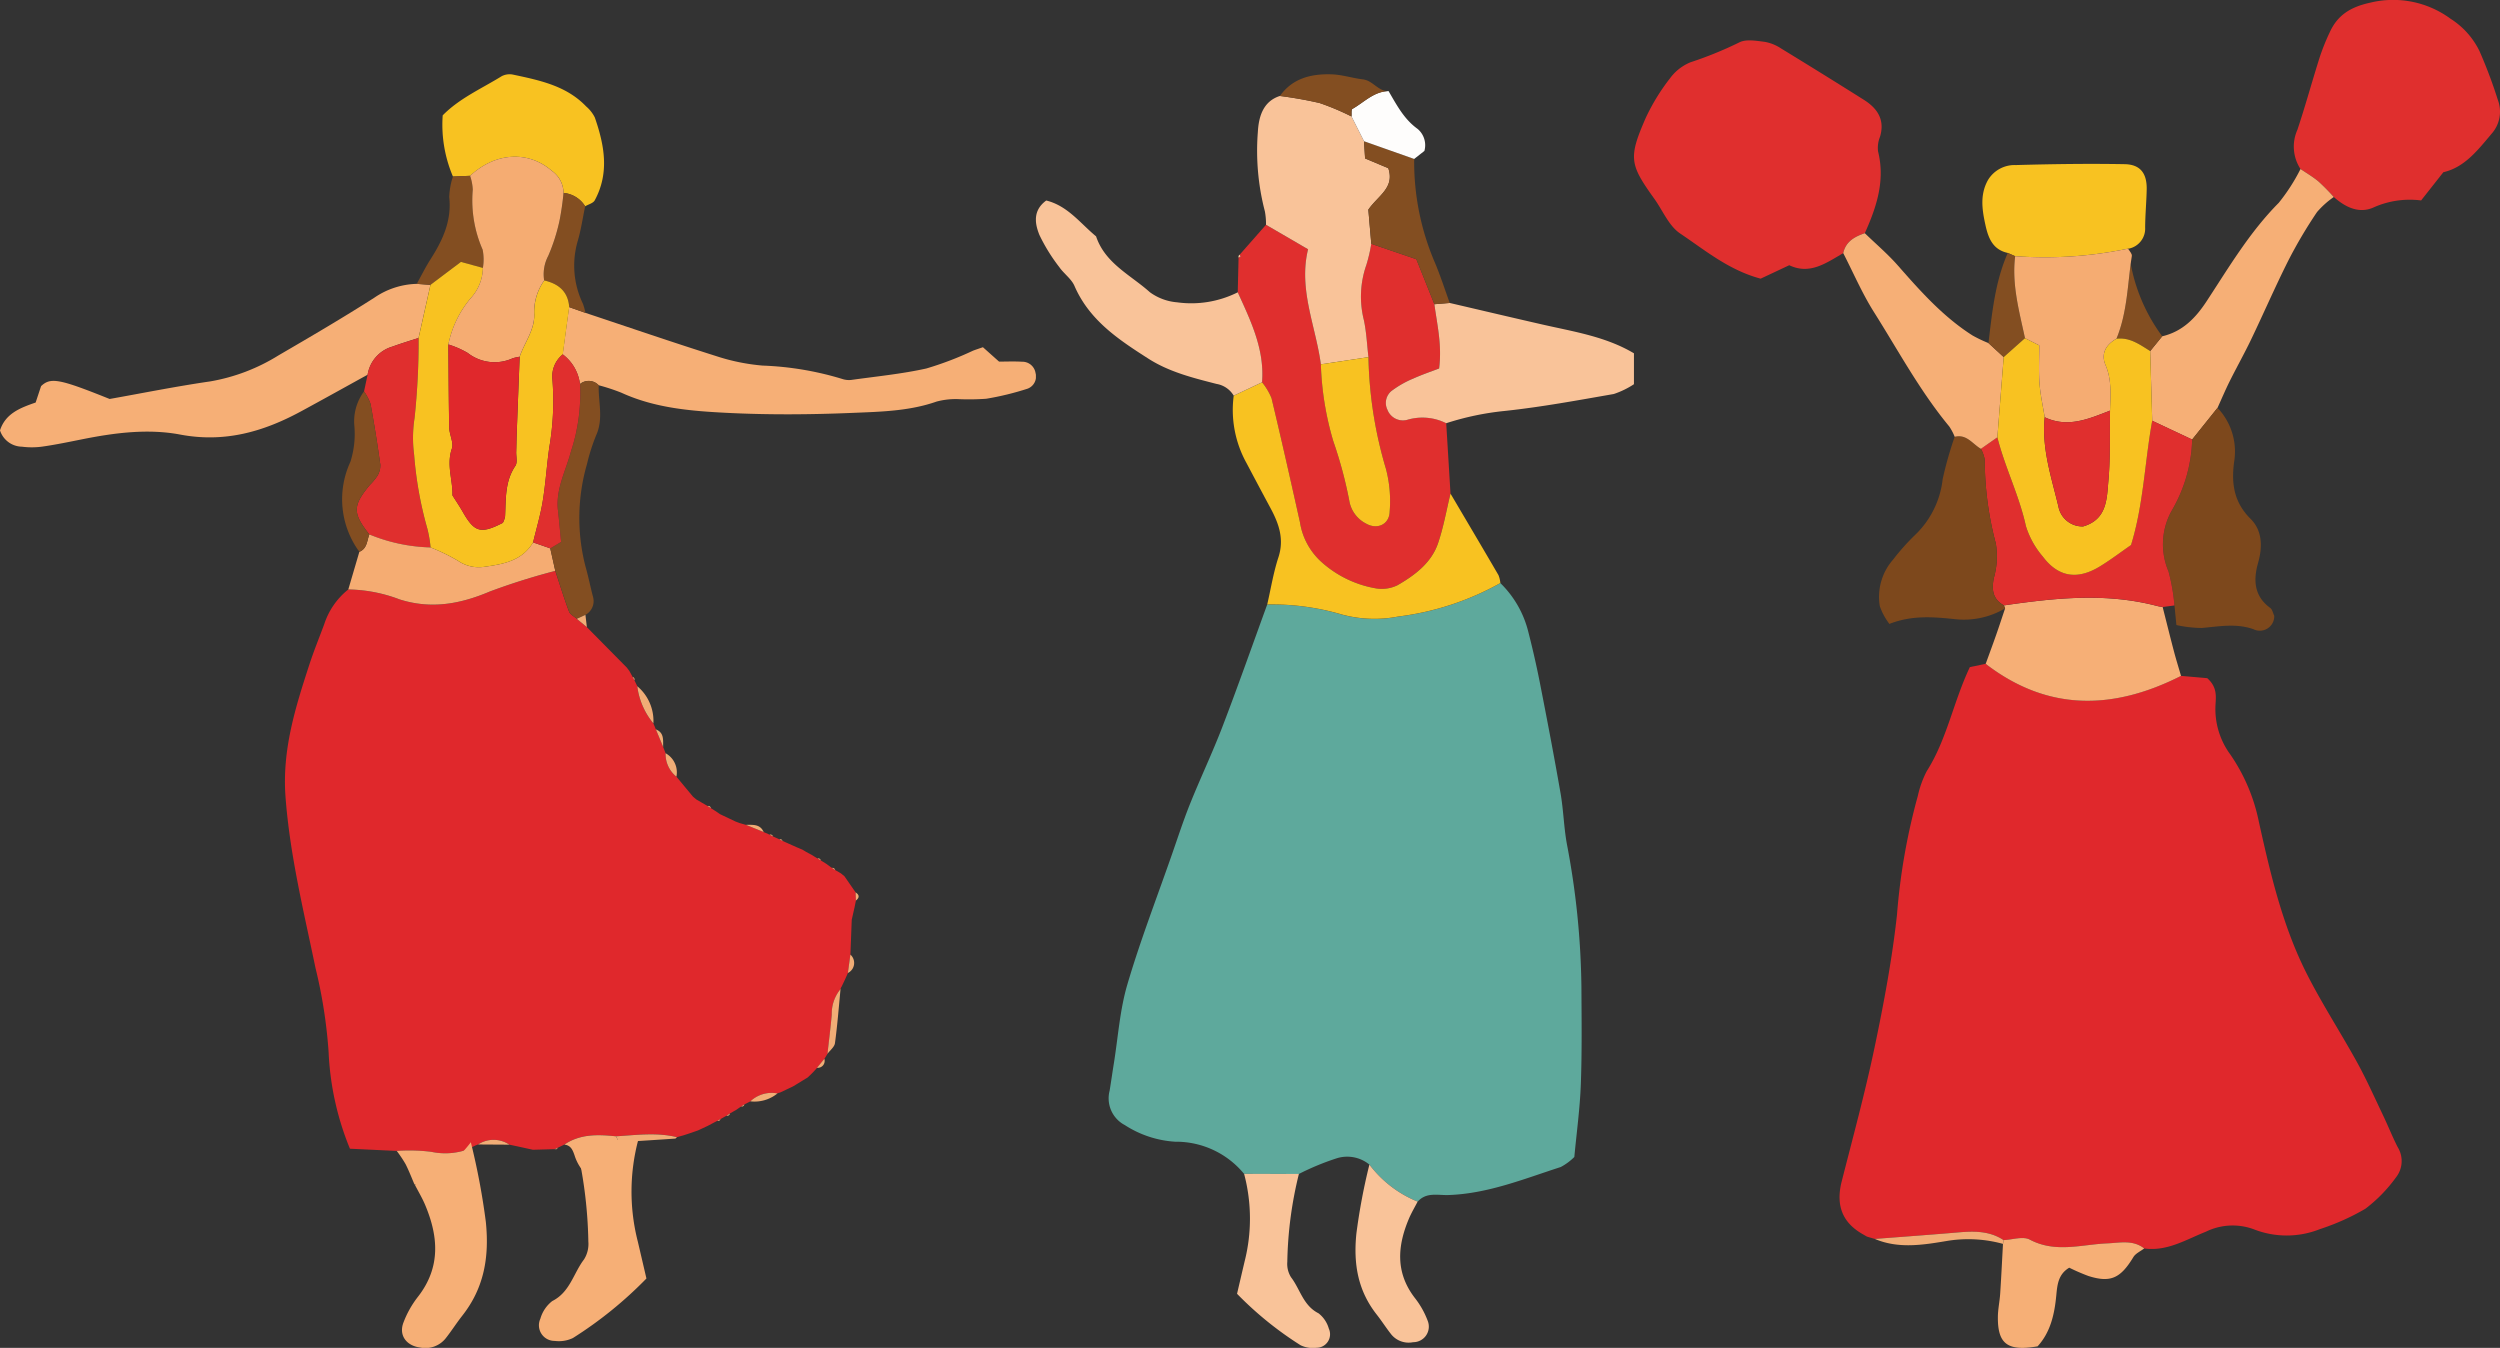
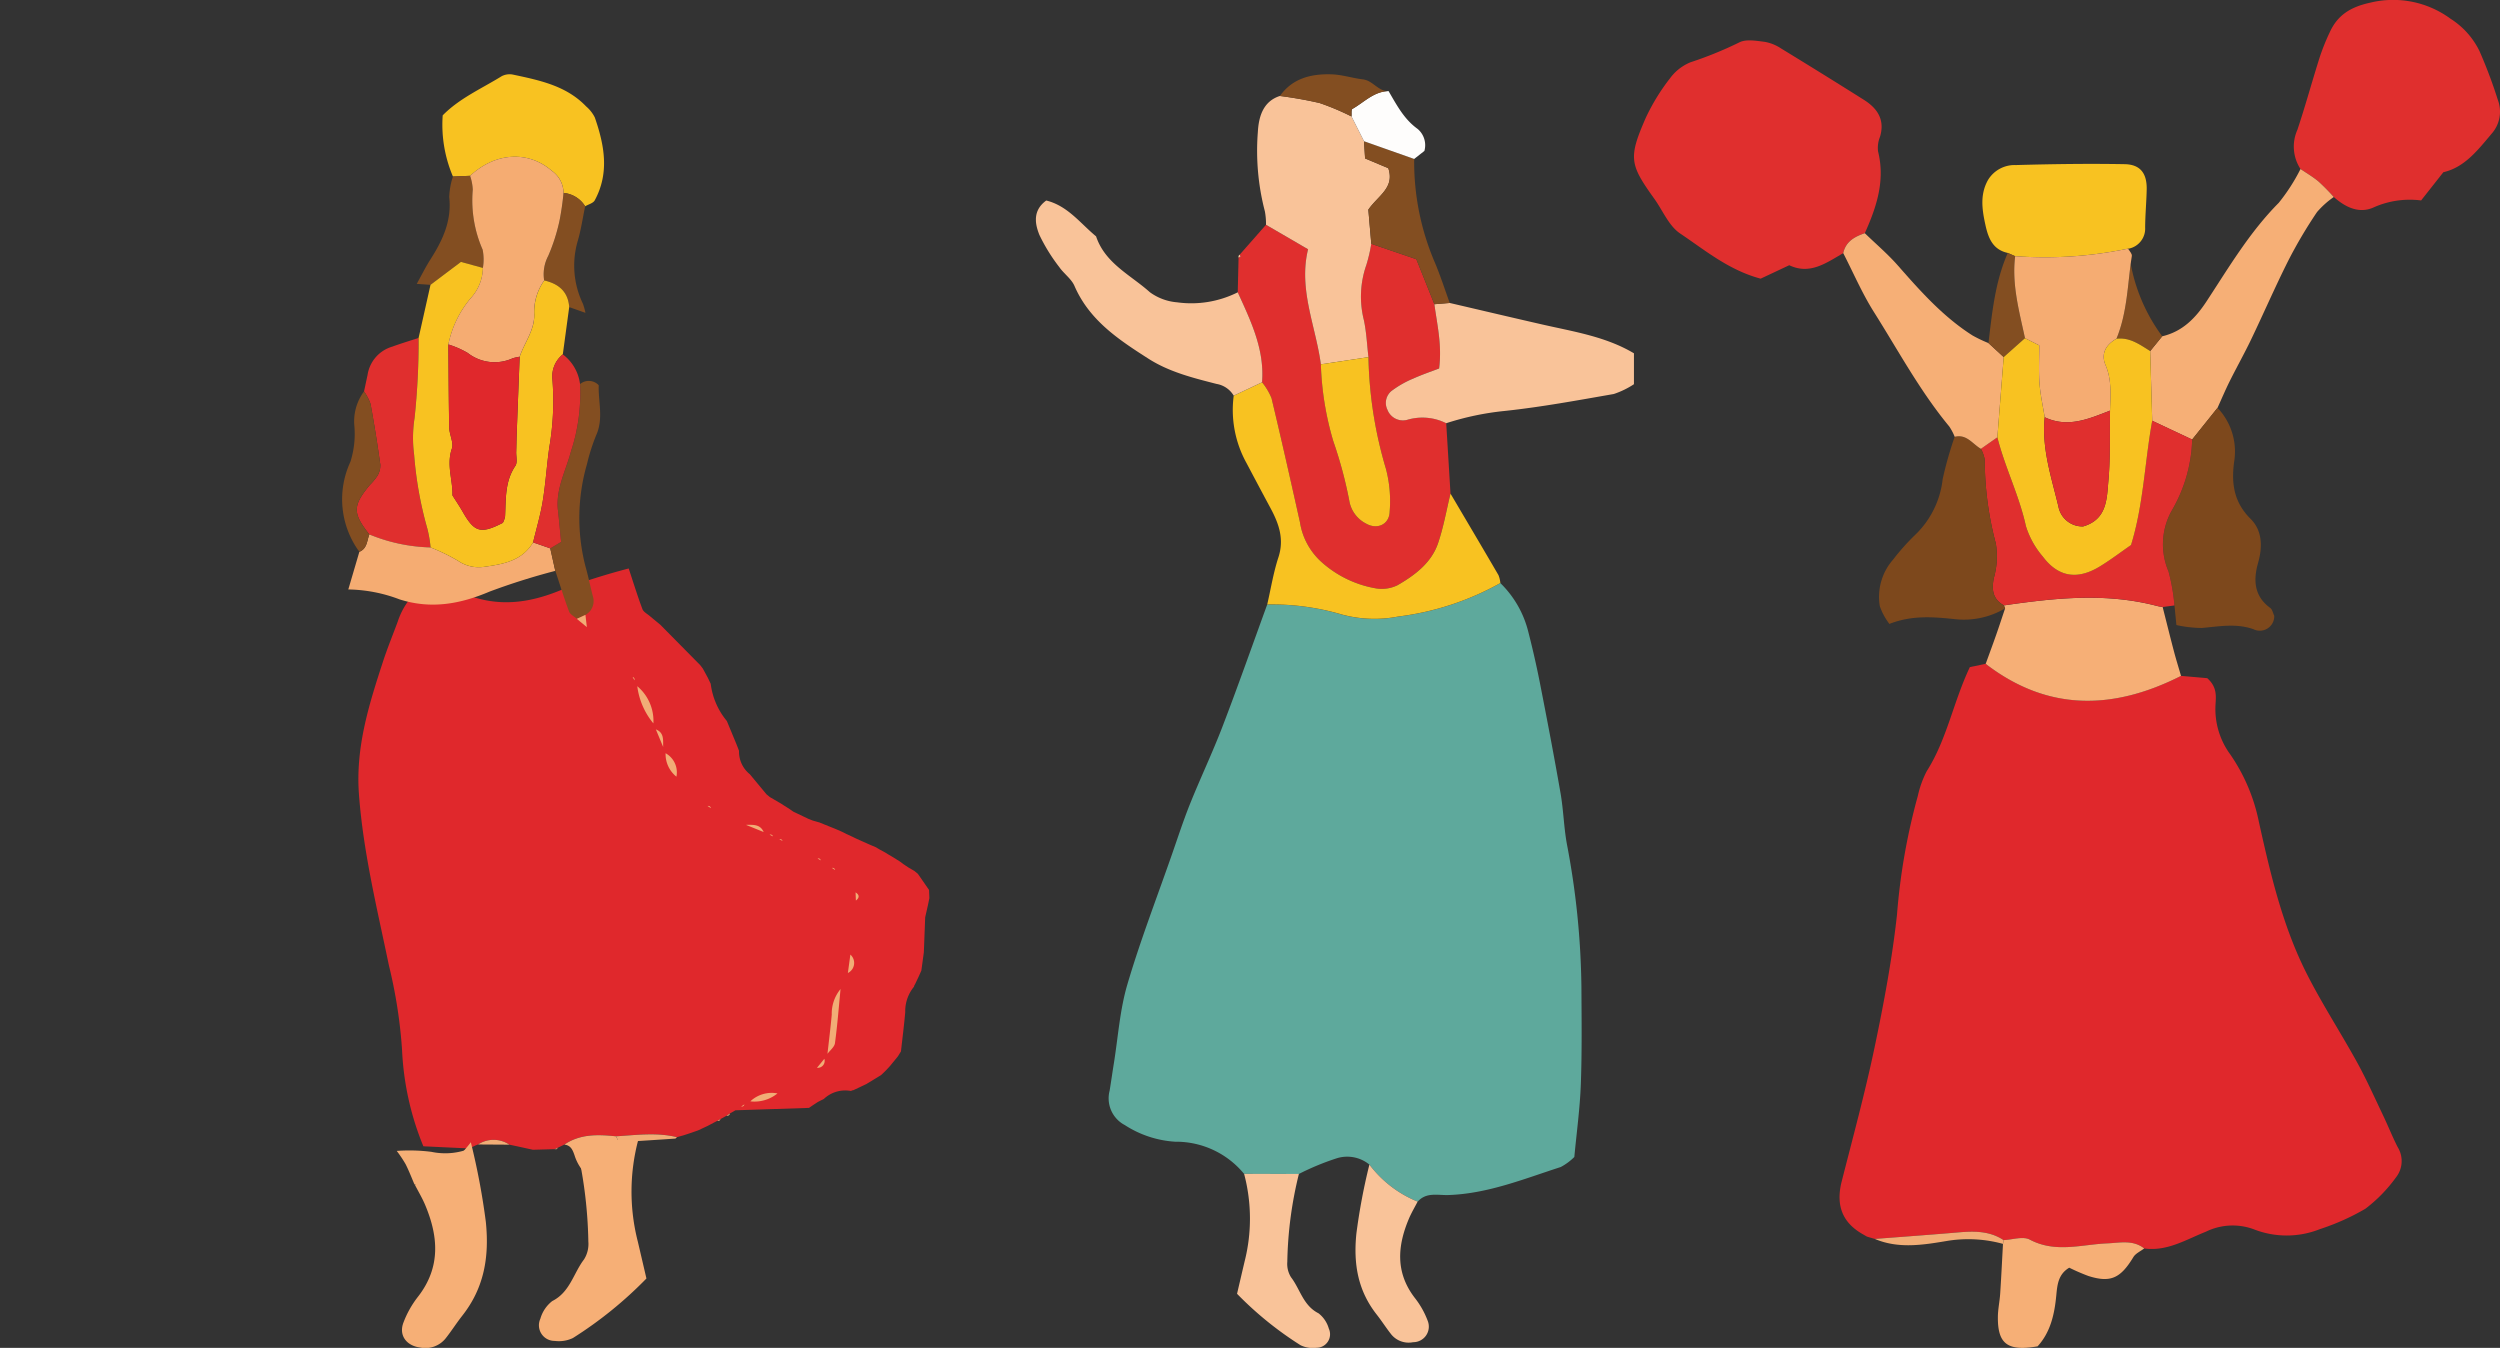
<svg xmlns="http://www.w3.org/2000/svg" width="323.022" height="174.159" viewBox="0 0 323.022 174.159">
  <rect x="0" y="0" width="323.022" height="174.159" fill="#333333" stroke="none" />
  <defs>
    <clipPath id="a">
      <path d="M0 0h111.901v174.159H0z" class="a" />
    </clipPath>
    <clipPath id="b">
      <path d="M0 0h77.273v164.562H0z" class="a" />
    </clipPath>
    <clipPath id="c">
      <path d="M0 0h133.848v164.562H0z" class="a" />
    </clipPath>
    <style>.a{fill:none}.c{fill:#e0282c}.d{fill:#e02f2e}.e{fill:#f6af76}.f{fill:#7d481c}.g{fill:#f8c221}.h{fill:#834e21}.i{fill:#f1ad76}.j{fill:#f5ac72}.m{fill:#f9c399}</style>
  </defs>
  <g style="clip-path:url(#a)" transform="translate(211.121)">
    <path d="m70.687 87.33 3.384.295c1.3 1.152 1.132 2.321 1.07 3.456a9.9 9.9 0 0 0 1.929 6.426 23.538 23.538 0 0 1 3.673 8.671c1.484 6.679 3.043 13.386 6.143 19.545 1.991 3.954 4.426 7.681 6.563 11.564 1.215 2.209 2.242 4.522 3.331 6.8.654 1.368 1.214 2.783 1.9 4.131a3.409 3.409 0 0 1-.237 3.934 19.089 19.089 0 0 1-3.935 4.029 30.134 30.134 0 0 1-5.873 2.632 11.607 11.607 0 0 1-8.55.019 7.876 7.876 0 0 0-6.2.321c-2.544 1.009-5 2.569-7.952 2.158-1.456-1.148-3.148-.724-4.758-.657-3.354.141-6.7 1.283-10.033-.486-.871-.462-2.24.018-3.38.064-1.787-1.182-3.768-1.173-5.8-1-3.61.309-7.224.569-10.836.849l-1.021-.3-.593-.342c-2.7-1.553-3.42-3.846-2.668-6.8 1.468-5.757 3.029-11.5 4.247-17.31 1.191-5.684 2.273-11.418 2.9-17.185a81.147 81.147 0 0 1 2.683-15.286 13.106 13.106 0 0 1 1.152-3.207c2.616-4.111 3.433-8.944 5.576-13.455l2.046-.426c8.064 6.2 16.523 5.968 25.24 1.553" class="c" />
    <path d="M27.042 32.705c-2.192 1.269-4.313 2.837-6.977 1.564l-3.693 1.736c-4.123-1.1-7.179-3.674-10.4-5.833-1.465-.98-2.25-2.974-3.349-4.5-3.182-4.43-3.35-5.278-1.118-10.4a26.571 26.571 0 0 1 3.166-5.169A6.153 6.153 0 0 1 7.33 8.038a48.864 48.864 0 0 0 6.264-2.551c.887-.463 2.218-.212 3.323-.077a5.561 5.561 0 0 1 2.1.856q5.362 3.271 10.676 6.622c1.772 1.113 2.764 2.587 2.095 4.8a3.8 3.8 0 0 0-.249 1.87c.945 3.786-.194 7.2-1.71 10.573-1.313.443-2.459 1.066-2.791 2.572m59.085-10.867a5.292 5.292 0 0 1-.4-5.063c1.042-3.118 1.905-6.3 2.9-9.432a28.541 28.541 0 0 1 1.276-3.165C90.918 1.935 92.605.9 95.106.351a12.507 12.507 0 0 1 10.4 2.068 10.284 10.284 0 0 1 3.74 4.17 62.649 62.649 0 0 1 2.4 6.39 4.278 4.278 0 0 1-.814 4.283c-1.795 2.127-3.5 4.363-6.248 4.989l-2.878 3.649a11.453 11.453 0 0 0-6.072.872c-1.9.9-3.7.019-5.21-1.319a27.424 27.424 0 0 0-1.959-1.993c-.724-.608-1.556-1.09-2.341-1.627" class="d" />
    <path d="M70.687 87.331c-8.717 4.414-17.176 4.643-25.24-1.554.452-1.247.914-2.491 1.353-3.743.4-1.137.772-2.283 1.156-3.426q-.074-.193-.16-.381c6.6-.967 13.191-1.664 19.779.068.242.063.493.1.739.142.484 1.905.955 3.814 1.455 5.715.281 1.066.61 2.12.918 3.179m15.437-65.495c.785.537 1.617 1.018 2.341 1.627a27.422 27.422 0 0 1 1.959 1.993 11.436 11.436 0 0 0-2.17 1.95 60.569 60.569 0 0 0-3.673 6.2c-1.7 3.377-3.206 6.854-4.841 10.266-.875 1.825-1.871 3.593-2.773 5.405-.559 1.122-1.046 2.281-1.566 3.424l-3.277 4.093-5.158-2.424-.264-9.007 1.553-1.91c2.623-.613 4.31-2.351 5.74-4.532 2.882-4.394 5.559-8.931 9.315-12.711a24.239 24.239 0 0 0 2.814-4.37" class="e" />
    <path d="m72.125 56.789 3.277-4.093a8.2 8.2 0 0 1 2.141 7.016c-.368 2.755-.022 5.191 2.122 7.318 1.537 1.525 1.571 3.611.975 5.711-.625 2.2-.526 4.283 1.573 5.809.268.194.344.653.519 1.01a1.866 1.866 0 0 1-2.7 1.734c-2.256-.784-4.436-.348-6.674-.153a16.123 16.123 0 0 1-3.269-.378c-.1-1.046-.176-1.786-.249-2.526a25.1 25.1 0 0 0-.767-4.4 8.9 8.9 0 0 1 .5-8 19.186 19.186 0 0 0 2.555-9.042" class="f" />
    <path d="M72.124 56.789a19.187 19.187 0 0 1-2.555 9.042 8.894 8.894 0 0 0-.5 8 25.1 25.1 0 0 1 .767 4.4l-1.521.2c-.247-.047-.5-.078-.74-.142-6.587-1.731-13.182-1.035-19.779-.067-1.439-.825-1.6-2.016-1.29-3.561a10.085 10.085 0 0 0 .253-4.442 42.272 42.272 0 0 1-1.433-10.822 4.728 4.728 0 0 0-.5-1.41l2.128-1.491c.98 3.9 2.823 7.513 3.687 11.468a11.075 11.075 0 0 0 2.186 3.941c1.978 2.643 4.436 3.052 7.328 1.3 1.4-.845 2.7-1.844 4.071-2.791 1.621-5.26 1.766-10.731 2.736-16.056l5.158 2.424" class="d" />
    <path d="M48.305 32.683c-1.926-.423-2.509-1.883-2.886-3.588-.447-2.02-.739-4.013.368-5.906a4.024 4.024 0 0 1 3.566-1.861c4.683-.131 9.373-.2 14.056-.115 2.028.037 2.884 1.2 2.842 3.259-.034 1.642-.19 3.281-.2 4.922a2.638 2.638 0 0 1-2.141 2.737l-.061-.006a52.1 52.1 0 0 1-14.592.977z" class="g" />
    <path d="M44.83 57.992a4.733 4.733 0 0 1 .5 1.41 42.3 42.3 0 0 0 1.425 10.823 10.078 10.078 0 0 1-.253 4.442c-.313 1.544-.149 2.736 1.29 3.561q.086.189.16.381a10.455 10.455 0 0 1-6.546 1.384c-2.778-.285-5.5-.516-8.4.622a8.206 8.206 0 0 1-1.239-2.291 7.3 7.3 0 0 1 1.713-6.015 29.363 29.363 0 0 1 2.77-3.116 11.78 11.78 0 0 0 3.641-7.3 49.247 49.247 0 0 1 1.549-5.458c1.544-.386 2.306.933 3.388 1.553" class="f" />
    <path d="M44.831 57.992c-1.082-.621-1.844-1.94-3.388-1.553a7.061 7.061 0 0 0-.7-1.332c-3.783-4.567-6.578-9.789-9.725-14.772-1.527-2.416-2.664-5.078-3.978-7.63.332-1.507 1.479-2.129 2.791-2.572 1.434 1.389 2.967 2.69 4.28 4.185 2.928 3.332 5.866 6.636 9.653 9.038a18 18 0 0 0 2.044.974l1.966 1.81-.817 10.362zm2.929 102.239c1.14-.047 2.51-.526 3.38-.064 3.334 1.769 6.679.627 10.032.486 1.611-.068 3.3-.491 4.758.657-.475.367-1.109.638-1.4 1.117-1.664 2.752-2.959 3.35-5.825 2.437a25.873 25.873 0 0 1-2.463-1.067c-1.421.852-1.541 2.19-1.674 3.6-.227 2.407-.746 4.741-2.415 6.563-3.874.665-5.169-.3-5.13-3.823.011-1.006.236-2.008.3-3.015.141-2.133.242-4.268.36-6.4a2.311 2.311 0 0 0 .071-.49" class="e" />
    <path d="m47.773 46.14-1.966-1.811c.473-3.959.858-7.937 2.495-11.647l.952.419c-.454 3.636.522 7.1 1.27 10.591zm16.076-14.016.061.006a22.652 22.652 0 0 0 4.346 11.319l-1.553 1.91c-1.342-.833-2.634-1.8-4.357-1.591 1.417-3.421 1.437-7.105 1.978-10.689.043-.287-.307-.634-.474-.954" class="h" />
    <path d="M47.76 160.232a2.308 2.308 0 0 1-.071.49 16.9 16.9 0 0 0-7.372-.36c-2.991.5-6.172 1.011-9.193-.281 3.612-.281 7.227-.54 10.837-.849 2.031-.174 4.012-.183 5.8 1m-18.25-.788.592.343z" class="i" />
    <path d="M62.344 43.767c1.723-.21 3.015.758 4.357 1.591l.264 9.006c-.97 5.326-1.115 10.8-2.736 16.057-1.371.947-2.674 1.946-4.071 2.791-2.892 1.75-5.35 1.34-7.328-1.3a11.075 11.075 0 0 1-2.186-3.941c-.864-3.955-2.707-7.569-3.687-11.468l.817-10.362 2.75-2.448 1.848.932c0 1.652-.091 3.274.026 4.881.108 1.478.441 2.938.674 4.407-.416 3.988.859 7.728 1.764 11.508a3.161 3.161 0 0 0 3.2 2.6c3.1-.907 3.057-3.574 3.265-5.878.273-3.01.16-6.055.212-9.085.053-1.979.247-3.941-.578-5.869-.633-1.477.033-2.65 1.407-3.418" class="g" />
    <path d="M53.074 53.912c-.233-1.468-.567-2.929-.675-4.407-.117-1.607-.026-3.229-.026-4.881l-1.848-.932c-.748-3.491-1.723-6.955-1.27-10.591a52.1 52.1 0 0 0 14.593-.978c.167.32.517.666.474.954-.542 3.584-.561 7.268-1.978 10.689-1.374.768-2.04 1.941-1.407 3.418.826 1.929.631 3.89.579 5.869-2.736 1.061-5.454 2.282-8.442.858" class="j" />
    <path d="M53.075 53.912c2.988 1.424 5.706.2 8.442-.858-.053 3.031.06 6.075-.213 9.086-.208 2.3-.166 4.971-3.265 5.878a3.161 3.161 0 0 1-3.2-2.6c-.905-3.78-2.18-7.52-1.764-11.508" class="d" />
  </g>
  <g style="clip-path:url(#b)" transform="translate(133.848 9.597)">
    <path d="M36.761 195.2a33.548 33.548 0 0 1 4.8-1.995 4.528 4.528 0 0 1 4.316.787 14.679 14.679 0 0 0 6.24 4.784c1.1-1.256 2.6-.808 3.951-.852 5.1-.168 9.768-2.085 14.524-3.618a7.326 7.326 0 0 0 1.761-1.3c.291-3.117.722-6.235.839-9.364.156-4.2.1-8.413.077-12.62a103.7 103.7 0 0 0-1.87-18.41c-.4-2.168-.444-4.4-.821-6.578-.837-4.818-1.758-9.623-2.7-14.423a118.954 118.954 0 0 0-1.472-6.459 13.2 13.2 0 0 0-3.613-6.3 36.116 36.116 0 0 1-13.182 4.329 16.128 16.128 0 0 1-7.287-.257 32.047 32.047 0 0 0-9.651-1.305c-1.915 5.252-3.768 10.528-5.769 15.747-1.29 3.366-2.842 6.63-4.188 9.975-.867 2.154-1.585 4.37-2.351 6.564-1.953 5.6-4.093 11.136-5.766 16.814-.976 3.315-1.2 6.852-1.757 10.289-.185 1.142-.343 2.289-.532 3.43a3.9 3.9 0 0 0 1.967 4.449 13.471 13.471 0 0 0 6.506 2.147 11.372 11.372 0 0 1 8.9 4.156l7.079.014" style="fill:#5ea99c" transform="translate(-2.784 -53.111)" />
    <path d="m53.57 54.181-.555-9.1a6.863 6.863 0 0 0-5.053-.433 2.147 2.147 0 0 1-2.548-1.328 1.989 1.989 0 0 1 .663-2.5 12.709 12.709 0 0 1 2.67-1.5c1.122-.508 2.3-.9 3.35-1.31.394-3.06-.262-5.671-.61-8.3l-2.331-5.815-5.827-1.99a20.3 20.3 0 0 1-.627 2.7 12.413 12.413 0 0 0-.328 7.158c.335 1.565.4 3.188.59 4.785a53.9 53.9 0 0 0 2.265 14.44 16.428 16.428 0 0 1 .477 5.531c-.045 1.646-1.605 2.361-3.054 1.528a4.067 4.067 0 0 1-2.168-2.993 55.2 55.2 0 0 0-2.055-7.651 39.071 39.071 0 0 1-1.606-9.927c-.662-4.938-2.914-9.678-1.655-14.866l-5.439-3.162-3.4 3.864.111.238-.254.138-.108 4.486c1.686 3.7 3.478 7.376 3.141 11.625a8.089 8.089 0 0 1 1.221 2.052c1.277 5.327 2.475 10.673 3.672 16.019a8.721 8.721 0 0 0 2.787 5.151 14.108 14.108 0 0 0 7.152 3.424 4.59 4.59 0 0 0 2.67-.428c2.234-1.3 4.361-2.863 5.237-5.424.711-2.077 1.085-4.271 1.609-6.413" class="d" />
    <path d="m29.73 19.448 5.435 3.162c-1.259 5.188.993 9.927 1.655 14.866l6.148-.925c-.187-1.6-.256-3.22-.59-4.785a12.4 12.4 0 0 1 .328-7.158 20.313 20.313 0 0 0 .626-2.7l-.381-4.415c1.284-1.841 3.43-2.82 2.581-5.356l-3-1.261c-.053-.858-.1-1.541-.138-2.224l-1.618-3.2a33 33 0 0 0-4.111-1.735 51.321 51.321 0 0 0-5.14-.914c-2.274.727-2.745 2.866-2.847 4.647a31.053 31.053 0 0 0 .907 10.261 8.946 8.946 0 0 1 .147 1.736m21.755 10.265c.348 2.633 1 5.244.61 8.3-1.054.407-2.227.8-3.35 1.31a12.718 12.718 0 0 0-2.67 1.5 1.989 1.989 0 0 0-.666 2.505 2.147 2.147 0 0 0 2.548 1.328 6.866 6.866 0 0 1 5.053.433 36.25 36.25 0 0 1 7.5-1.581c4.742-.5 9.448-1.374 14.152-2.194a10.974 10.974 0 0 0 2.609-1.268v-3.991c-3.659-2.179-7.818-2.8-11.88-3.733-3.978-.908-7.949-1.847-11.924-2.773z" class="m" />
    <path d="M53.571 54.181c-.524 2.142-.9 4.335-1.609 6.413-.877 2.56-3 4.126-5.237 5.424a4.59 4.59 0 0 1-2.67.428 14.108 14.108 0 0 1-7.152-3.424 8.721 8.721 0 0 1-2.787-5.151c-1.194-5.346-2.394-10.692-3.672-16.019a8.088 8.088 0 0 0-1.222-2.052l-3.663 1.726a14.188 14.188 0 0 0 1.673 8.746q1.543 2.924 3.109 5.837c1.064 1.987 1.759 3.971.993 6.309-.647 1.975-.975 4.053-1.445 6.086a32.029 32.029 0 0 1 9.651 1.3 16.126 16.126 0 0 0 7.287.257 36.1 36.1 0 0 0 13.185-4.324 3.615 3.615 0 0 0-.242-1.019c-2.052-3.521-4.129-7.027-6.2-10.537" class="g" />
    <path d="m25.559 41.522 3.663-1.726c.337-4.249-1.455-7.922-3.141-11.625a13.381 13.381 0 0 1-7.839 1.294 6.9 6.9 0 0 1-3.51-1.3c-2.483-2.231-5.788-3.722-6.958-7.224-2.034-1.673-3.652-3.94-6.439-4.63-1.748 1.278-1.482 2.978-.876 4.462a22.794 22.794 0 0 0 2.558 4.136c.594.859 1.566 1.517 1.966 2.439 1.926 4.444 5.7 6.935 9.545 9.394 2.706 1.731 5.774 2.488 8.818 3.269a3.192 3.192 0 0 1 2.213 1.515m8.421 100.563-7.079-.014a22.51 22.51 0 0 1 .052 11.37c-.315 1.34-.626 2.682-.964 4.127a44.853 44.853 0 0 0 8.219 6.654 3.615 3.615 0 0 0 2.029.321 1.747 1.747 0 0 0 1.61-2.477 3.826 3.826 0 0 0-1.329-1.977c-1.99-1-2.37-3.117-3.554-4.658a3.229 3.229 0 0 1-.481-1.979 50.428 50.428 0 0 1 1.497-11.367m15.35 3.576a14.681 14.681 0 0 1-6.241-4.788 78.03 78.03 0 0 0-1.68 8.915c-.4 3.925.19 7.374 2.637 10.48.649.825 1.211 1.718 1.863 2.54a2.9 2.9 0 0 0 2.835 1.014 2.012 2.012 0 0 0 1.9-2.71 11.014 11.014 0 0 0-1.7-3.03c-2.508-3.272-2.236-6.7-.741-10.234.319-.752.743-1.46 1.119-2.188" class="m" />
    <path d="m51.488 29.711 1.981-.164c-.626-1.72-1.185-3.467-1.891-5.153a32.965 32.965 0 0 1-2.7-13.45L42.395 8.65l.139 2.224 3 1.261c.849 2.536-1.3 3.515-2.58 5.356l.381 4.414 5.82 1.991z" class="h" />
    <path d="m50.47 10.407 6.483 2.293 1.322-1.04a2.747 2.747 0 0 0-.889-2.852c-1.751-1.257-2.7-3.1-3.742-4.878-1.908.046-3.161 1.449-4.672 2.3-.168.1-.086.634-.119.967l1.617 3.2" style="fill:#fefdfc" transform="translate(-8.078 -1.757)" />
    <path d="M40.773 5.445c.034-.333-.049-.872.119-.967 1.512-.855 2.764-2.257 4.673-2.3-1.345.038-2.018-1.363-3.3-1.516C40.899.5 39.551.046 38.188.007c-2.6-.077-5.021.492-6.665 2.8a51.137 51.137 0 0 1 5.14.914 32.974 32.974 0 0 1 4.11 1.728" class="h" />
    <path d="m26.19 23.688.254-.138-.111-.239a.309.309 0 0 0-.143.377" class="m" />
    <path d="m42.967 36.551-6.148.925a39.037 39.037 0 0 0 1.606 9.927 55.285 55.285 0 0 1 2.06 7.654 4.066 4.066 0 0 0 2.168 2.993c1.449.832 3.01.118 3.054-1.529a16.427 16.427 0 0 0-.477-5.531 53.923 53.923 0 0 1-2.263-14.439" class="g" />
  </g>
  <g style="clip-path:url(#c)" transform="translate(0 9.597)">
-     <path d="m95.028 133.863-.713.408-.443.292-.778.435-.41.227-.253.129-.972.514-.251.117-1.005.472-.855.3-.986.325-.893.252c-2.621-.653-5.258-.27-7.891-.116-2.318-.245-4.609-.321-6.663 1.073l-.821.4-.458.193-2.776.079-2.184-.478-.865-.181a3.643 3.643 0 0 0-4.041-.025l-.261.095-.56.266-.212.159a8.661 8.661 0 0 1-5 .433 22.374 22.374 0 0 0-4.489-.12l-6.034-.285a37.054 37.054 0 0 1-2.754-12.464 63.86 63.86 0 0 0-1.7-10.912c-1.514-7.315-3.308-14.572-3.869-22.091-.452-6.063 1.278-11.548 3.086-17.1.572-1.756 1.273-3.469 1.916-5.2a9.457 9.457 0 0 1 3.108-4.491 19.4 19.4 0 0 1 6.61 1.278c4.045 1.3 7.827.623 11.662-1.007a86.74 86.74 0 0 1 8.472-2.672c.581 1.754 1.124 3.521 1.773 5.249.146.388.665.636 1.012.948l1.3 1.074 5.152 5.216.342.45.421.77.229.428.367.764a9.357 9.357 0 0 0 2.082 4.806l.323.774.947 2.286.307.794a3.744 3.744 0 0 0 1.4 3.031l2.145 2.586.434.36 1.446.842.43.278.7.445.481.332 1.965.934.531.207.846.239 2.3.93.77.344.427.22.831.382.406.2.853.382.964.43.756.319.5.3.69.371.524.325.248.141.412.251.728.455.485.36.237.159.408.27.735.427.457.373 1.445 2.087.04 1.059-.177.871-.363 1.6-.172 4.508-.322 2.379-.362.808-.463.973a.582.582 0 0 0-.122.293 4.993 4.993 0 0 0-1.137 3.312c-.15 1.689-.365 3.372-.552 5.057l-.4.645-.952 1.165-.166.193-.412.44-.193.193-.437.417-1.417.867-.5.3-.744.354-.932.44a.62.62 0 0 0-.3.1 4.03 4.03 0 0 0-3.509 1.025l-.77.39-.412.271-.238.153-.5.345" class="c" />
-     <path d="M47.5 38.82c-2.867 1.579-5.725 3.173-8.6 4.732-4.886 2.647-9.894 4.083-15.624 3-4.117-.778-8.386-.24-12.541.587-1.706.34-3.41.7-5.13.949a9.963 9.963 0 0 1-2.763.032A3.035 3.035 0 0 1 0 46.013c.709-2.2 2.643-2.919 4.606-3.6l.7-2.117c1.237-1.175 2.371-.945 8.861 1.658 4.136-.733 8.546-1.624 12.992-2.269A24.543 24.543 0 0 0 36 36.312c4.165-2.424 8.328-4.859 12.385-7.456a10.113 10.113 0 0 1 5.458-1.775l1.774.127-1.538 6.857c-1.134.374-2.279.719-3.4 1.128A4.508 4.508 0 0 0 47.5 38.82m28.14-7.993c5.631 1.873 11.245 3.8 16.9 5.588a26.278 26.278 0 0 0 6 1.225 40.213 40.213 0 0 1 10.265 1.721 2.742 2.742 0 0 0 1.212.129c3.236-.453 6.5-.77 9.686-1.478a42.663 42.663 0 0 0 6-2.289c.376-.147.761-.269 1.3-.457l2.085 1.861c.921 0 1.948-.049 2.969.015a1.724 1.724 0 0 1 1.744 1.457 1.677 1.677 0 0 1-1.034 2.026 36.68 36.68 0 0 1-5.335 1.3 31.367 31.367 0 0 1-3.692.046 9.529 9.529 0 0 0-2.73.32c-3.548 1.244-7.263 1.311-10.922 1.463-5.333.22-10.693.264-16.021 0-4.682-.233-9.409-.6-13.8-2.618a26.166 26.166 0 0 0-2.922-.959 1.766 1.766 0 0 0-2.412-.149 5.668 5.668 0 0 0-2.229-3.838l.827-6.108 2.1.746" class="e" />
+     <path d="m95.028 133.863-.713.408-.443.292-.778.435-.41.227-.253.129-.972.514-.251.117-1.005.472-.855.3-.986.325-.893.252c-2.621-.653-5.258-.27-7.891-.116-2.318-.245-4.609-.321-6.663 1.073l-.821.4-.458.193-2.776.079-2.184-.478-.865-.181a3.643 3.643 0 0 0-4.041-.025l-.261.095-.56.266-.212.159l-6.034-.285a37.054 37.054 0 0 1-2.754-12.464 63.86 63.86 0 0 0-1.7-10.912c-1.514-7.315-3.308-14.572-3.869-22.091-.452-6.063 1.278-11.548 3.086-17.1.572-1.756 1.273-3.469 1.916-5.2a9.457 9.457 0 0 1 3.108-4.491 19.4 19.4 0 0 1 6.61 1.278c4.045 1.3 7.827.623 11.662-1.007a86.74 86.74 0 0 1 8.472-2.672c.581 1.754 1.124 3.521 1.773 5.249.146.388.665.636 1.012.948l1.3 1.074 5.152 5.216.342.45.421.77.229.428.367.764a9.357 9.357 0 0 0 2.082 4.806l.323.774.947 2.286.307.794a3.744 3.744 0 0 0 1.4 3.031l2.145 2.586.434.36 1.446.842.43.278.7.445.481.332 1.965.934.531.207.846.239 2.3.93.77.344.427.22.831.382.406.2.853.382.964.43.756.319.5.3.69.371.524.325.248.141.412.251.728.455.485.36.237.159.408.27.735.427.457.373 1.445 2.087.04 1.059-.177.871-.363 1.6-.172 4.508-.322 2.379-.362.808-.463.973a.582.582 0 0 0-.122.293 4.993 4.993 0 0 0-1.137 3.312c-.15 1.689-.365 3.372-.552 5.057l-.4.645-.952 1.165-.166.193-.412.44-.193.193-.437.417-1.417.867-.5.3-.744.354-.932.44a.62.62 0 0 0-.3.1 4.03 4.03 0 0 0-3.509 1.025l-.77.39-.412.271-.238.153-.5.345" class="c" />
    <path d="M58.523 13.209a17.084 17.084 0 0 1-1.323-7.9c2.174-2.216 5.031-3.455 7.626-5.063a2.224 2.224 0 0 1 1.5-.194c3.407.73 6.846 1.426 9.407 4.1a4.528 4.528 0 0 1 1.126 1.437c1.231 3.557 1.912 7.151-.014 10.7-.2.371-.817.517-1.24.768a3.671 3.671 0 0 0-2.788-1.724 3.555 3.555 0 0 0-1.531-2.868c-2.848-2.458-7.019-2.576-10.544.656l-2.217.093" class="g" />
    <path d="M47.496 38.821a4.508 4.508 0 0 1 3.187-3.628c1.121-.409 2.266-.754 3.4-1.128a94.1 94.1 0 0 1-.52 10.334 16.591 16.591 0 0 0-.06 4.746 48.818 48.818 0 0 0 1.713 9.578 15.548 15.548 0 0 1 .414 2.416 22.159 22.159 0 0 1-7.908-1.679c-2.172-2.76-2.164-3.7.06-6.388a7.831 7.831 0 0 0 .978-1.174 2.605 2.605 0 0 0 .384-1.443 176.515 176.515 0 0 0-1.264-7.854 6.245 6.245 0 0 0-.845-1.62l.462-2.156" class="d" />
    <path d="M47.722 59.455a22.162 22.162 0 0 0 7.908 1.679 25.1 25.1 0 0 1 3.54 1.721 4.732 4.732 0 0 0 3.474.774c2.411-.338 4.826-.773 6.234-3.146l2.22.773.649 2.908a86.733 86.733 0 0 0-8.472 2.672c-3.835 1.63-7.617 2.305-11.662 1.007a19.407 19.407 0 0 0-6.61-1.278l1.43-4.866c1.014-.412.974-1.429 1.289-2.243" class="j" />
    <path d="m71.747 64.167-.65-2.908 1.4-.832c-.147-1.487-.256-2.785-.4-4.079-.316-2.75 1.024-5.129 1.692-7.657a23.876 23.876 0 0 0 1.16-8.663 1.766 1.766 0 0 1 2.412.149c-.074 2.122.622 4.261-.291 6.371a24.3 24.3 0 0 0-1.216 3.781 25.068 25.068 0 0 0-.2 13.283c.37 1.276.62 2.586.96 3.871a2.031 2.031 0 0 1-.964 2.364l-1.111.516c-.347-.312-.867-.56-1.012-.948-.648-1.728-1.191-3.5-1.772-5.249M58.524 13.21l2.217-.093a6.408 6.408 0 0 1 .348 1.787 15.823 15.823 0 0 0 1.276 7.761 6.49 6.49 0 0 1 .029 2.359l-2.843-.779-3.929 2.962-1.774-.127c.591-1.062 1.129-2.158 1.782-3.181 1.568-2.455 2.753-4.978 2.414-8.031a9.446 9.446 0 0 1 .48-2.658M47.722 59.459c-.315.813-.274 1.831-1.289 2.243a11.471 11.471 0 0 1-1.156-11.631 11.964 11.964 0 0 0 .493-4.824 6.523 6.523 0 0 1 1.264-4.27 6.229 6.229 0 0 1 .845 1.622c.483 2.607.9 5.228 1.264 7.854a2.609 2.609 0 0 1-.385 1.443 7.8 7.8 0 0 1-.978 1.174c-2.223 2.689-2.231 3.628-.06 6.388m25.1-44.13a3.673 3.673 0 0 1 2.788 1.724c-.315 1.506-.531 3.04-.966 4.51a11.338 11.338 0 0 0 .675 8.084 8.1 8.1 0 0 1 .328 1.181l-2.1-.746c-.147-2.019-1.383-3.016-3.227-3.444a5.088 5.088 0 0 1 .531-3.186 24.318 24.318 0 0 0 1.453-4.542 35.12 35.12 0 0 0 .516-3.582" class="h" />
    <path d="M51.253 139.112a22.41 22.41 0 0 1 4.489.12 8.658 8.658 0 0 0 5-.433 11.685 11.685 0 0 1 .2 1.518 3.791 3.791 0 0 1-4.822 3.987 24.249 24.249 0 0 1-2.569-.872c-.342-.792-.7-1.732-1.15-2.62a16.326 16.326 0 0 0-1.139-1.7m21.654-.816c2.054-1.393 4.344-1.317 6.663-1.073l.429.77c.373.829.8 1.64 1.106 2.493a2.423 2.423 0 0 1-.368 2.823 2.581 2.581 0 0 1-2.861.232 6.055 6.055 0 0 1-3.641-3.833c-.247-.718-.481-1.316-1.327-1.411" class="e" />
    <path d="M106.917 126.564c.187-1.685.4-3.368.552-5.057a5 5 0 0 1 1.137-3.312c-.228 2.333-.406 4.673-.721 6.994-.067.493-.632.919-.967 1.376m-26.91 11.427-.429-.769c2.634-.154 5.27-.537 7.892.116-.081.063-.158.176-.242.182-2.406.164-4.813.317-7.22.472m4.415-54.12a9.353 9.353 0 0 1-2.082-4.806 5.853 5.853 0 0 1 2.082 4.806m2.975 6.885a3.742 3.742 0 0 1-1.4-3.031 2.822 2.822 0 0 1 1.4 3.031m9.55 41.949a4.029 4.029 0 0 1 3.509-1.025 4.7 4.7 0 0 1-3.509 1.025m12.604-16.585.322-2.379a1.442 1.442 0 0 1-.322 2.379m-47.78 22.157a3.645 3.645 0 0 1 4.041.025zm23.92-51.346-.951-2.286c1.111.432.915 1.406.947 2.285M98.674 97.91l-2.3-.93c.888.006 1.835-.131 2.3.93m6.887 30.464.952-1.165a.9.9 0 0 1-.952 1.165m-31.03-58.011 1.111-.516q.093.8.187 1.591l-1.3-1.074m-7.85 68.12 2.184.478zm43.368-29.249.363-1.6zm-21.683 27.853.986-.325zm1.84-.625 1.005-.472zm1.256-.587.972-.514zm9.302-4.297.933-.439zm9.824-24.813-.04-1.059c.523.334.517.687.04 1.059m-7.661-6.902-.964-.43zm5.803 18.039.463-.973zm-7.62-18.847-.406-.2a.3.3 0 0 1 .406.2m1.329 31.729.5-.3zm1.914-1.168.437-.417zm-8.819-32.874-.531-.207zm9.452 32.264.412-.44zm4.119-25.388-.457-.373zm-4.926-3.134-.5-.3zm3.731 2.334-.408-.27a.34.34 0 0 1 .408.27m-2.517-1.637-.524-.325zm1.873 1.208-.485-.36zm-25.94-25.286-.342-.45zm8.654 16.6-.434-.36zm16.073 7.87-.412-.251a.328.328 0 0 1 .412.251m-14.197-6.751-.43-.278a.346.346 0 0 1 .43.278m-9.88-16.521-.229-.428a.33.33 0 0 1 .229.428M93.036 95.6l-.481-.332z" class="i" />
    <path d="m60.952 138.639.56-.266z" class="e" />
    <path d="m92.685 135.23.41-.228a.327.327 0 0 1-.41.228m-21.044 3.658.458-.193-.186.2Zm22.231-4.321.443-.292a.357.357 0 0 1-.443.292m1.157-.699.5-.345zm.739-.494.412-.271a.34.34 0 0 1-.412.271m4.103-34.9-.427-.22a.322.322 0 0 1 .427.22" class="i" />
    <path d="M70.32 26.637c1.844.428 3.081 1.425 3.227 3.444l-.827 6.108a3.656 3.656 0 0 0-1.342 3.251 35.346 35.346 0 0 1-.406 8.782c-.327 2.3-.469 4.637-.845 6.931-.294 1.8-.822 3.556-1.245 5.332-1.407 2.373-3.822 2.808-6.234 3.146a4.732 4.732 0 0 1-3.474-.774 25.045 25.045 0 0 0-3.54-1.721 15.557 15.557 0 0 0-.414-2.416 48.821 48.821 0 0 1-1.713-9.578 16.589 16.589 0 0 1 .06-4.746 94.118 94.118 0 0 0 .52-10.334l1.538-6.857 3.929-2.962 2.843.779a5.9 5.9 0 0 1-1.554 3.885 13.5 13.5 0 0 0-2.908 6c.032 3.587.037 7.174.113 10.76.019.912.6 1.937.339 2.706-.723 2.1.134 4.068.075 6.035.477.76.936 1.438 1.341 2.147 1.5 2.635 2.319 2.868 5.174 1.4a3.014 3.014 0 0 0 .286-.825c.116-2.242-.041-4.514 1.328-6.533.293-.432.093-1.2.112-1.815.026-.821.036-1.642.067-2.463q.184-4.911.378-9.822c.63-1.874 2.007-3.512 1.876-5.625a7.1 7.1 0 0 1 1.3-4.237" class="g" />
    <path d="M68.878 60.487c.424-1.776.951-3.535 1.245-5.332.376-2.295.518-4.627.845-6.931a35.346 35.346 0 0 0 .406-8.782 3.656 3.656 0 0 1 1.342-3.251 5.669 5.669 0 0 1 2.229 3.837 23.887 23.887 0 0 1-1.16 8.663c-.669 2.528-2.009 4.908-1.692 7.657.149 1.294.259 2.592.405 4.079l-1.4.832z" class="d" />
    <path d="M70.315 26.637a7.1 7.1 0 0 0-1.3 4.237c.131 2.114-1.246 3.751-1.876 5.625a5.9 5.9 0 0 0-.9.2 5.628 5.628 0 0 1-5.8-.688 11.639 11.639 0 0 0-2.51-1.1 13.5 13.5 0 0 1 2.908-6 5.9 5.9 0 0 0 1.554-3.885 6.468 6.468 0 0 0-.029-2.359 15.831 15.831 0 0 1-1.276-7.762 6.443 6.443 0 0 0-.348-1.786c3.524-3.233 7.7-3.114 10.543-.656a3.553 3.553 0 0 1 1.531 2.867 35.007 35.007 0 0 1-.516 3.582 24.278 24.278 0 0 1-1.453 4.542 5.088 5.088 0 0 0-.531 3.186" class="j" />
    <path d="M57.931 34.909a11.629 11.629 0 0 1 2.511 1.1 5.628 5.628 0 0 0 5.8.688 5.975 5.975 0 0 1 .9-.2q-.19 4.911-.378 9.823c-.031.821-.04 1.642-.066 2.463-.019.614.181 1.383-.112 1.815-1.369 2.02-1.212 4.291-1.328 6.534a3.035 3.035 0 0 1-.286.825c-2.856 1.465-3.67 1.232-5.175-1.4-.4-.709-.863-1.386-1.341-2.147.059-1.967-.8-3.935-.075-6.035.265-.769-.319-1.794-.339-2.706-.076-3.586-.082-7.173-.113-10.76" class="c" />
    <path d="m74.288 137.697 8.183-.017a26.025 26.025 0 0 0-.06 13.144c.364 1.55.724 3.1 1.114 4.771a51.817 51.817 0 0 1-9.5 7.693 4.18 4.18 0 0 1-2.346.372 2.019 2.019 0 0 1-1.86-2.864 4.415 4.415 0 0 1 1.537-2.285c2.3-1.152 2.739-3.6 4.108-5.385a3.736 3.736 0 0 0 .556-2.289 58.323 58.323 0 0 0-1.73-13.14m-20.668 5.826a16.967 16.967 0 0 0 7.214-5.531 90.328 90.328 0 0 1 1.94 10.3c.46 4.538-.22 8.524-3.049 12.116-.75.953-1.4 1.986-2.155 2.936a3.354 3.354 0 0 1-3.278 1.173c-1.727-.218-2.761-1.509-2.2-3.133a12.714 12.714 0 0 1 1.966-3.5c2.9-3.783 2.585-7.75.856-11.831-.368-.87-.859-1.688-1.293-2.53" class="e" />
  </g>
</svg>